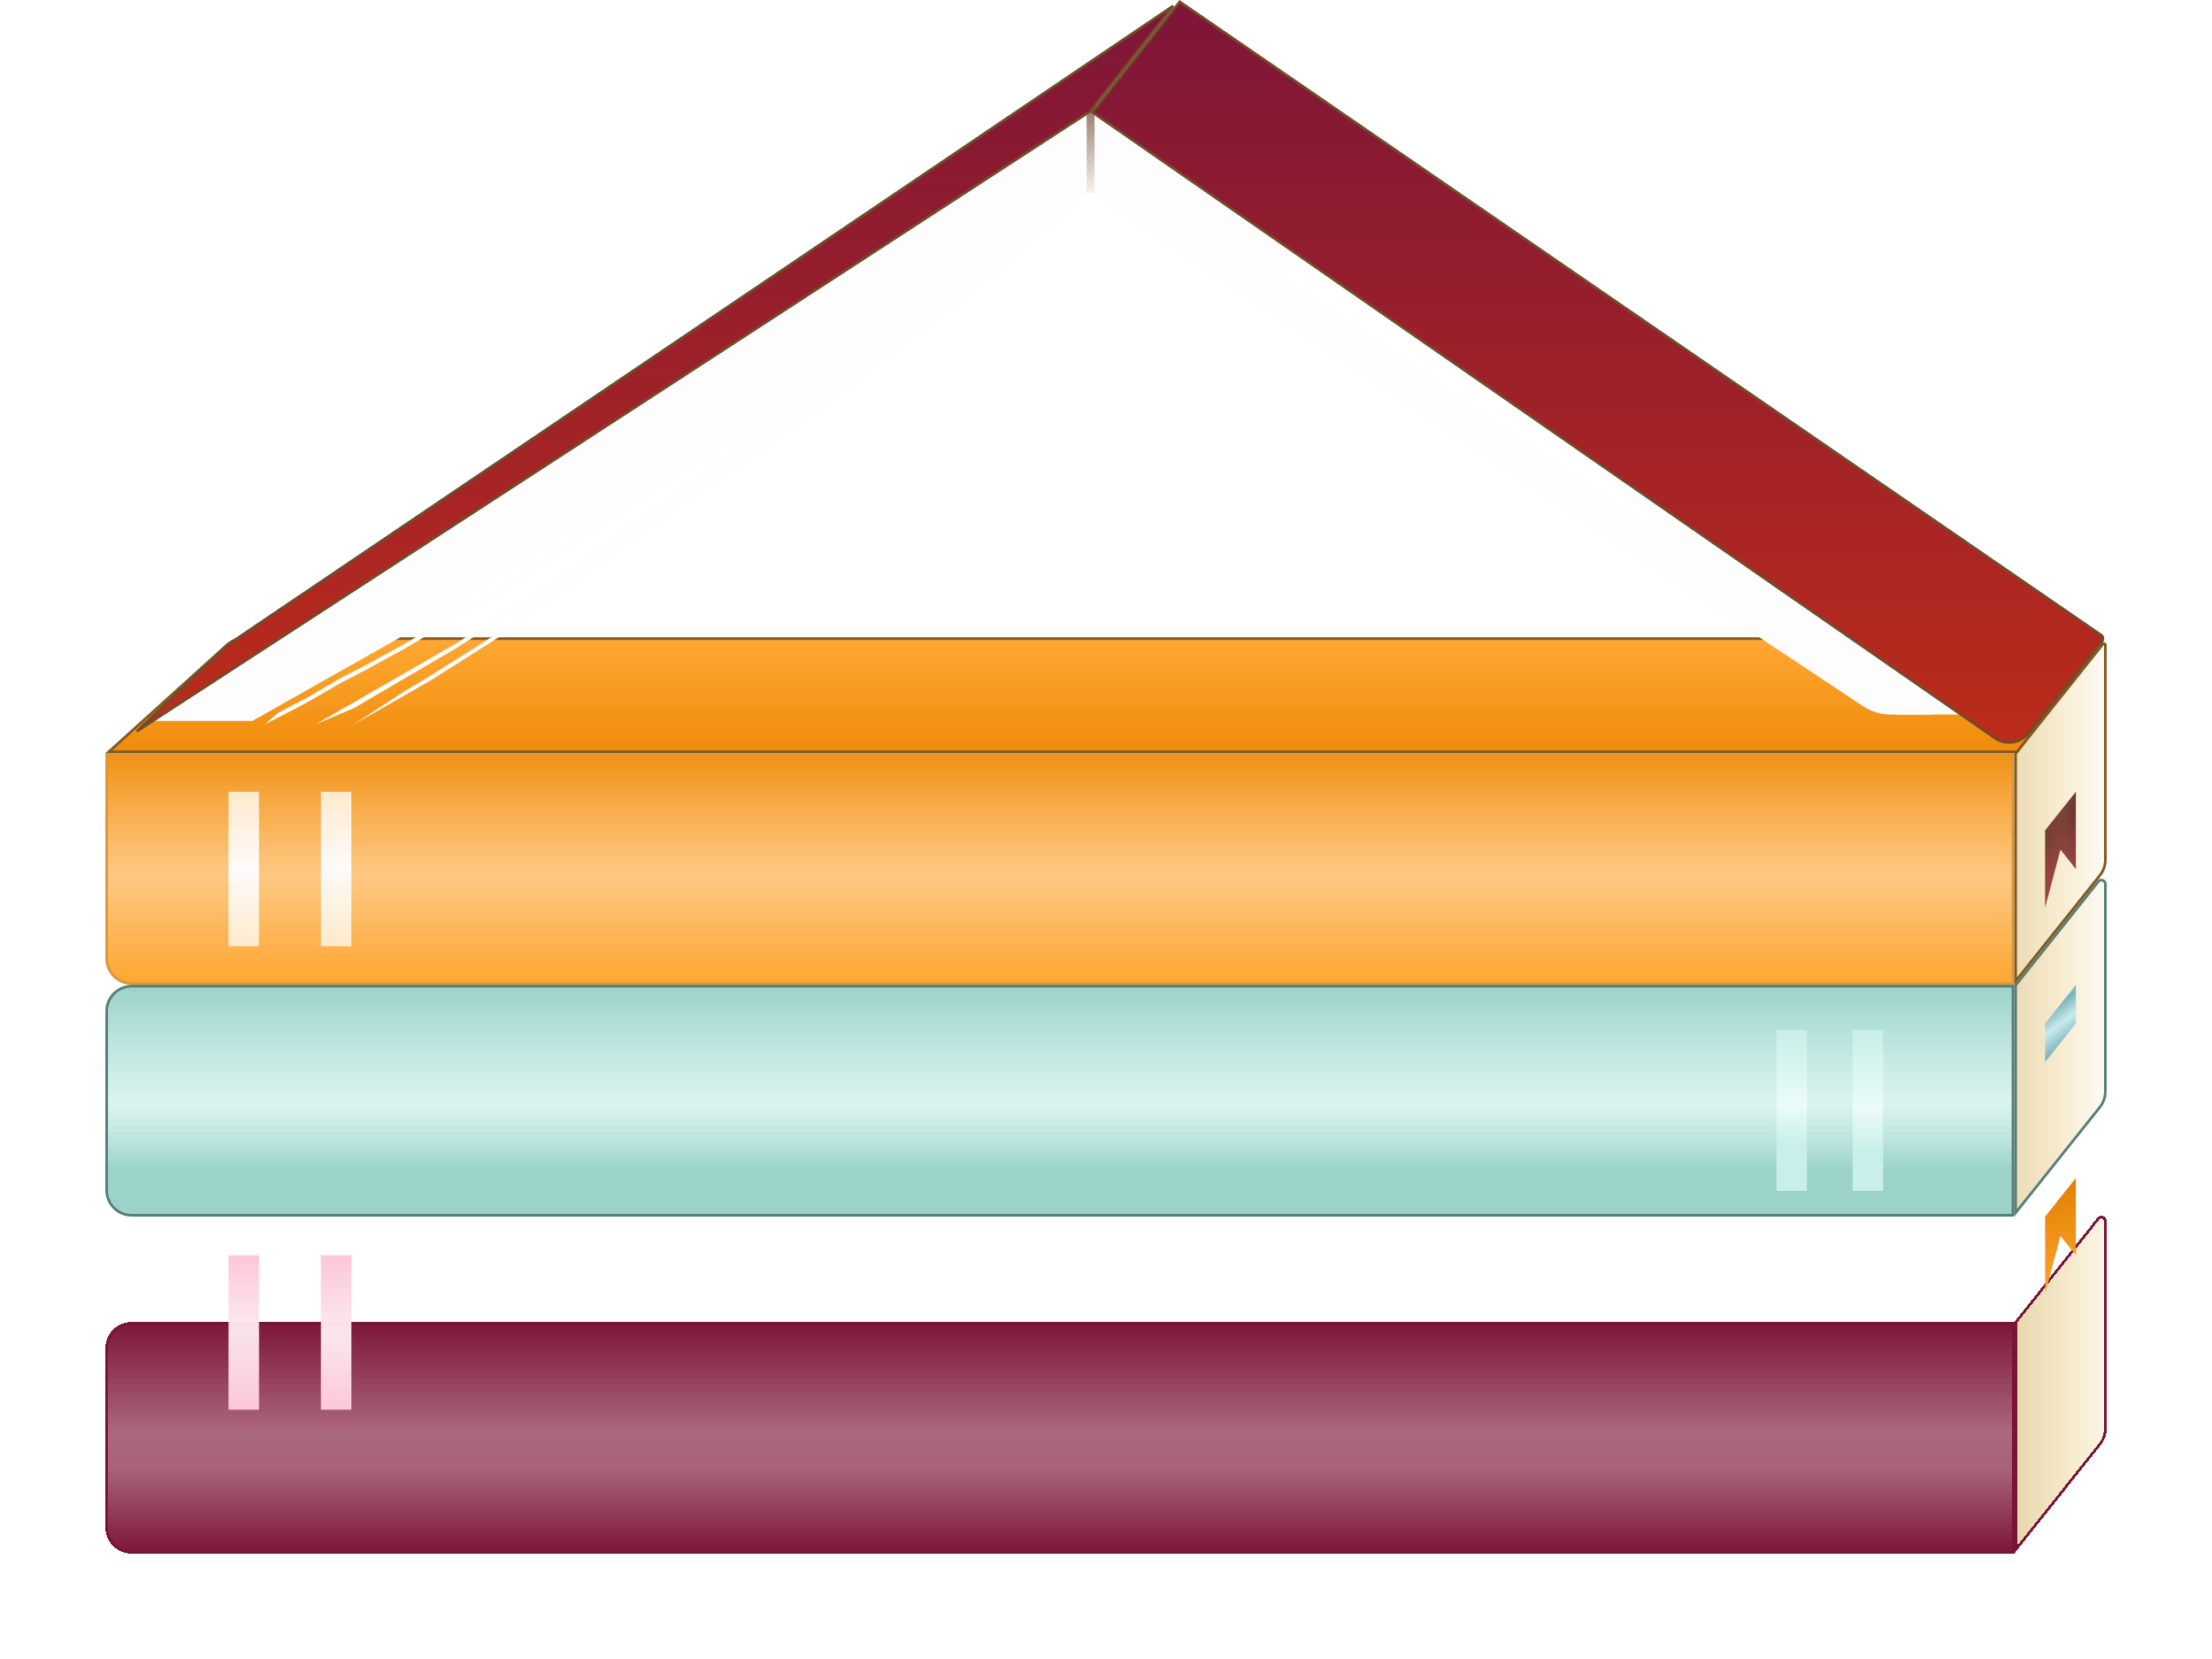
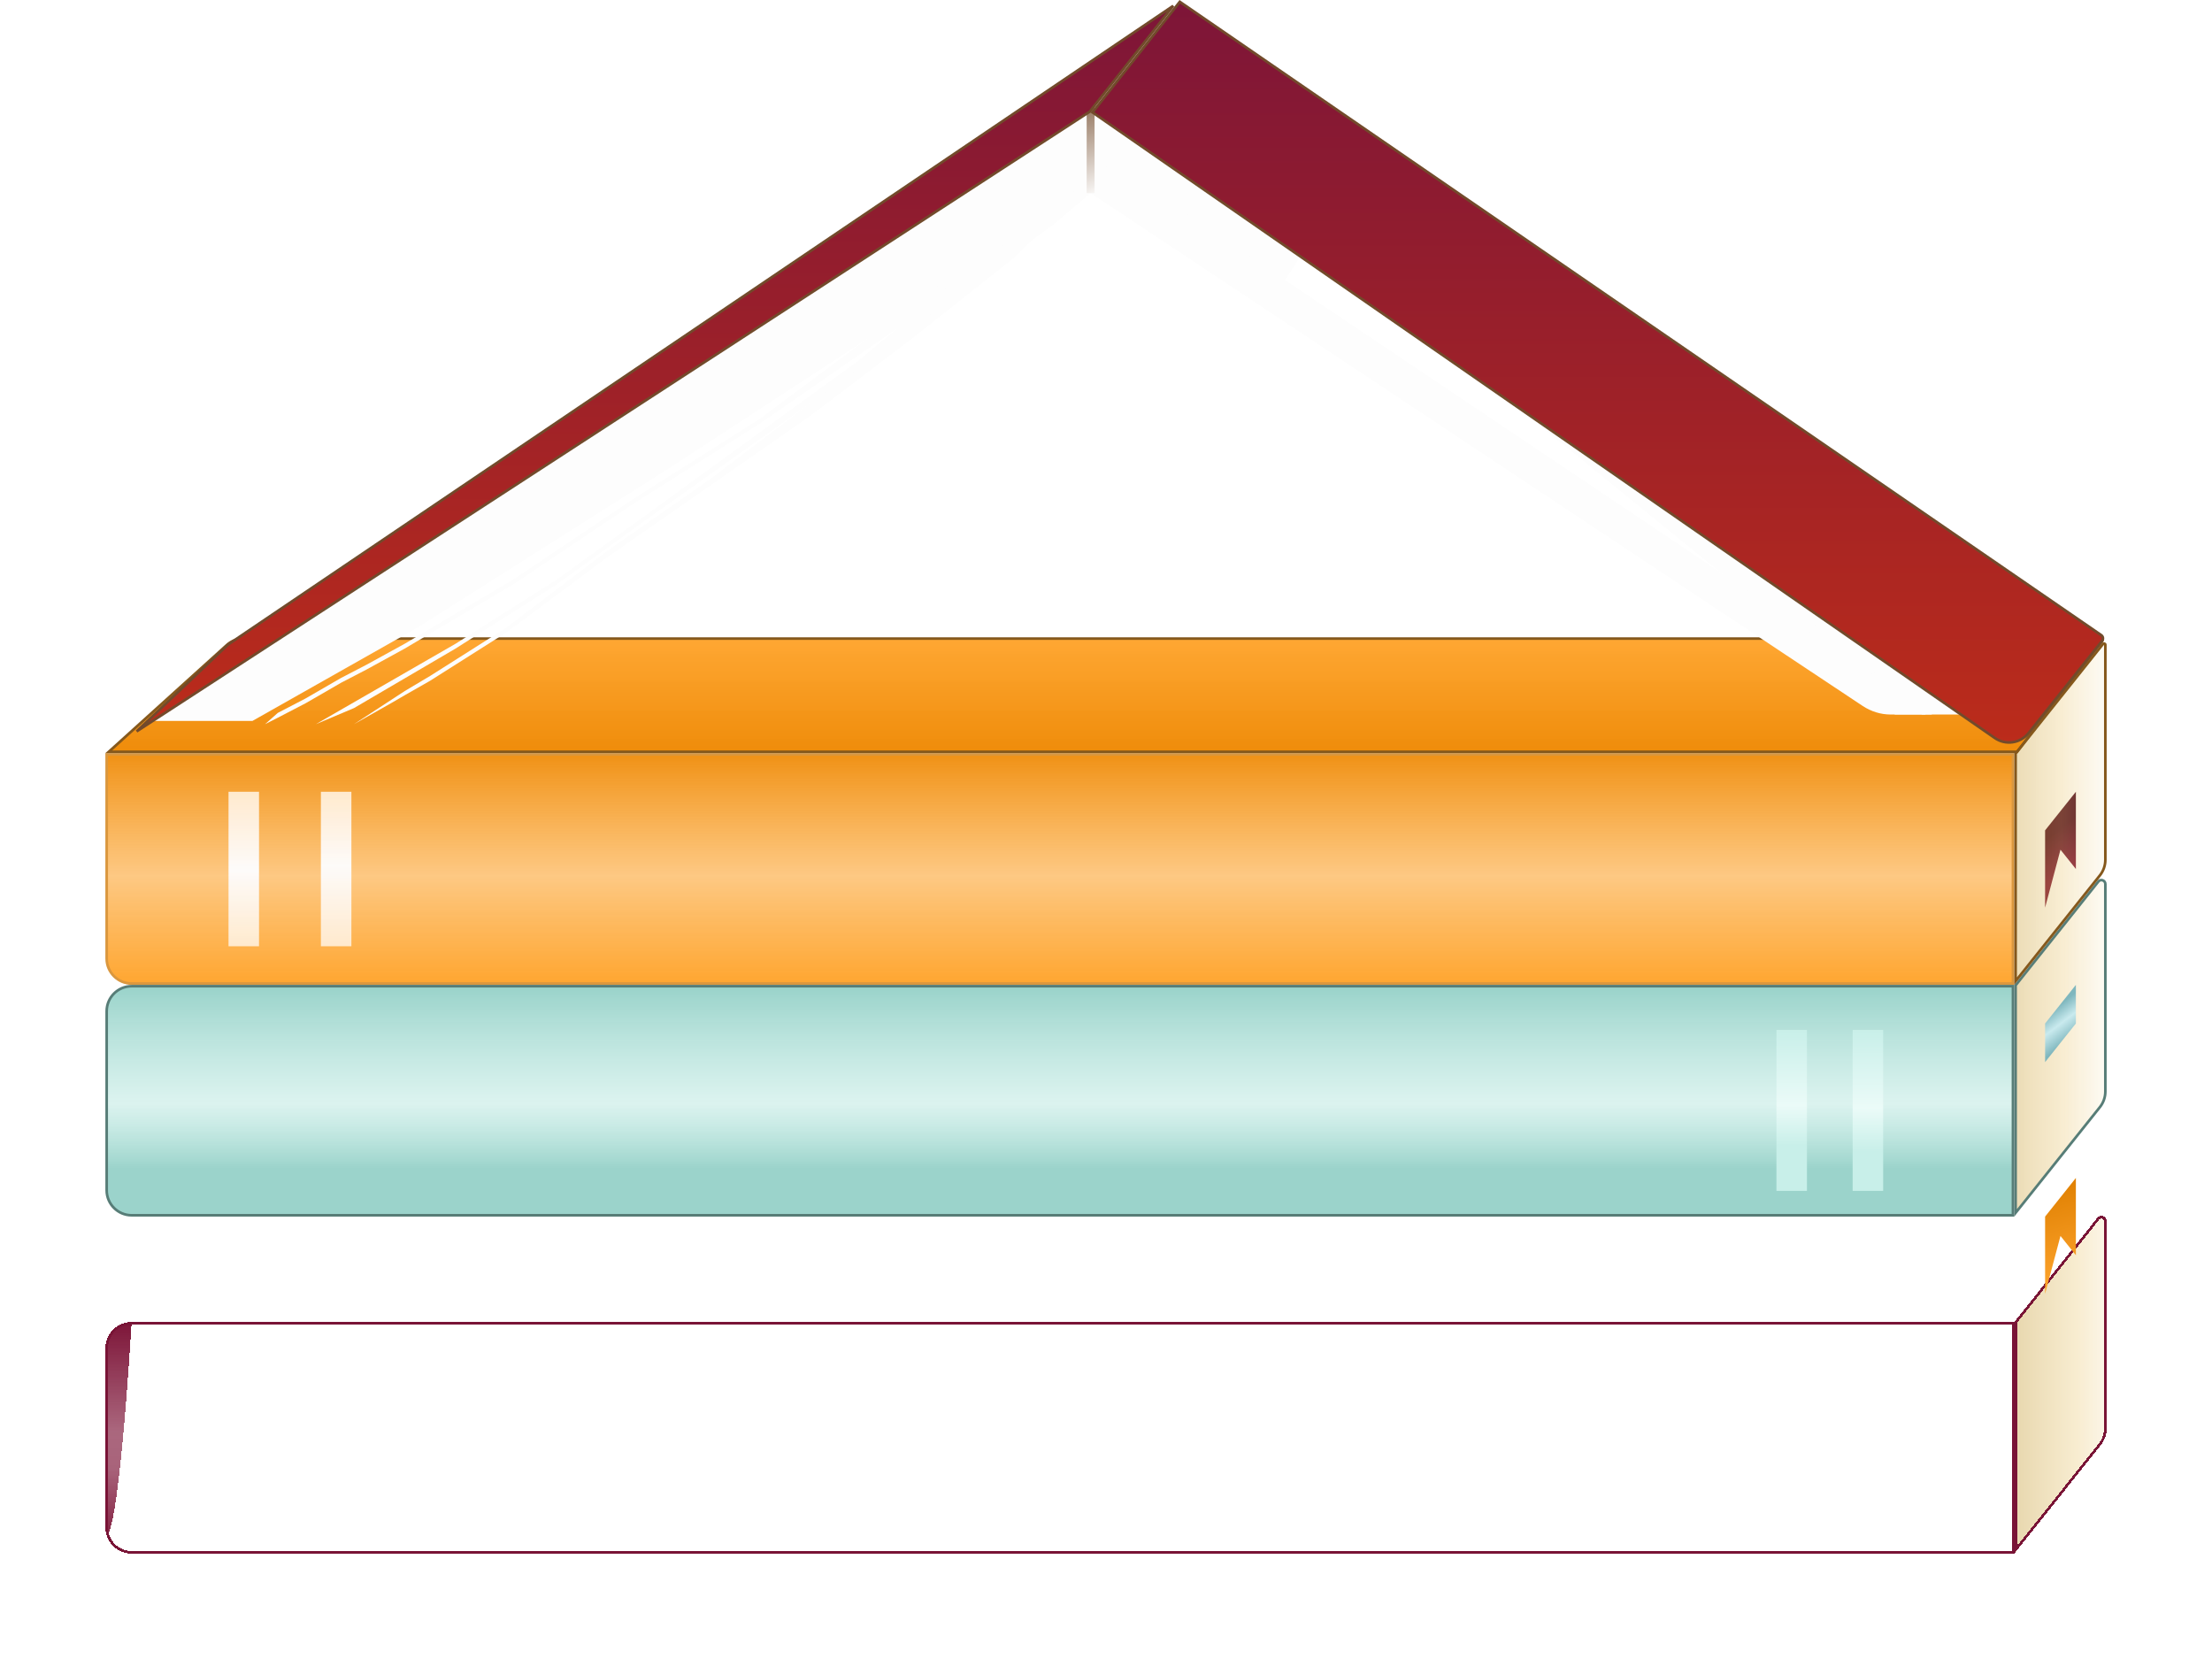
<svg xmlns="http://www.w3.org/2000/svg" width="84" height="63" viewBox="0 0 84 63" fill="none">
  <path d="M4.051 28.65H76.442V37.35H5.001C4.477 37.35 4.051 36.925 4.051 36.4V28.65Z" fill="url(#paint0_linear_1_74)" stroke="#DA973E" stroke-width="0.1" />
  <g filter="url(#filter0_d_1_74)">
-     <path d="M4.001 47.2C4.001 46.648 4.449 46.2 5.001 46.2H76.492V55H5.001C4.449 55 4.001 54.552 4.001 54V47.2Z" fill="url(#paint1_linear_1_74)" shape-rendering="crispEdges" />
+     <path d="M4.001 47.2C4.001 46.648 4.449 46.2 5.001 46.2H76.492H5.001C4.449 55 4.001 54.552 4.001 54V47.2Z" fill="url(#paint1_linear_1_74)" shape-rendering="crispEdges" />
    <path d="M4.051 47.2C4.051 46.675 4.477 46.25 5.001 46.25H76.442V54.95H5.001C4.477 54.95 4.051 54.525 4.051 54V47.2Z" stroke="#791436" stroke-width="0.1" shape-rendering="crispEdges" />
  </g>
  <path d="M4.051 38.4C4.051 37.876 4.477 37.45 5.001 37.45H76.442V46.15H5.001C4.477 46.15 4.051 45.725 4.051 45.2V38.4Z" fill="url(#paint2_linear_1_74)" stroke="#577D77" stroke-width="0.1" />
  <g filter="url(#filter1_d_1_74)">
    <path d="M76.492 46.2L79.644 42.247C79.762 42.099 80 42.182 80 42.372V50.25C80 50.477 79.923 50.697 79.782 50.874L76.492 55V46.2Z" fill="url(#paint3_linear_1_74)" fill-opacity="0.31" shape-rendering="crispEdges" />
    <path d="M76.542 54.857V46.218L79.683 42.278C79.771 42.167 79.95 42.23 79.95 42.372V50.25C79.95 50.465 79.877 50.674 79.743 50.842L76.542 54.857Z" stroke="#791436" stroke-width="0.1" shape-rendering="crispEdges" />
  </g>
  <path d="M76.542 46.057V37.417L79.683 33.478C79.771 33.367 79.95 33.43 79.95 33.572V41.45C79.95 41.665 79.877 41.874 79.743 42.042L76.542 46.057Z" fill="url(#paint4_linear_1_74)" fill-opacity="0.31" stroke="#577D77" stroke-width="0.1" />
  <path d="M76.599 28.55H4.13L8.613 24.495C8.787 24.337 9.014 24.25 9.25 24.25H79.797C79.839 24.25 79.862 24.298 79.837 24.331L76.599 28.55Z" fill="url(#paint5_linear_1_74)" stroke="#85581C" stroke-width="0.1" />
  <path d="M9.321 26.378H9.111L41.4 5.48L48.809 10.568L41.927 6.474L41.391 6.155L40.869 6.496L24.959 16.881L15.34 22.975L9.321 26.378Z" stroke="#FDFDFD" stroke-width="2" />
  <path d="M74.738 27.133L44.923 3.657L44.923 5.133L72.985 27.133L74.738 27.133Z" fill="#FDFDFD" />
  <path d="M73.13 27.133L44.924 4.4L44.924 5.133L71.961 27.133L73.13 27.133Z" fill="#FDFDFD" />
  <path d="M73.372 27.134L44.792 7.945L41.416 7.333L70.733 26.807C71.053 27.02 71.425 27.134 71.801 27.134L73.372 27.134Z" fill="#FDFDFD" />
  <path d="M13.443 27.5L15.372 26.241L16.336 25.667L19.23 23.833L23.088 20.9L26.947 18.211L30.805 15.278L34.664 12.222L38.522 9.167L40.14 7.87L41.416 6.722L43.493 6.378C43.493 6.378 42.63 5.648 42.38 6.111C42.143 6.552 42.863 7.333 42.863 7.333L43.493 6.722L41.416 7.333L40.14 8.179L38.522 9.778L34.664 12.833L30.805 15.767L26.947 18.456L23.088 21.144L19.23 24.017L16.336 25.85L15.372 26.4L14.889 26.681L13.443 27.5Z" fill="#FDFDFD" />
  <path d="M10.066 27.5L10.549 27.072L11.607 26.522L12.96 25.74L13.925 25.239L15.372 24.444L19.503 22L24.053 18.944L28.876 15.889L37.075 9.778L39.487 8.555L41.416 6.722L42.38 6.111L42.863 5.5V6.722L41.416 7.333L39.487 8.555L37.075 10.389L28.876 16.072L24.053 19.128L19.503 22.183L15.372 24.628L13.925 25.422L12.96 25.923L11.607 26.705L10.549 27.255L10.066 27.5Z" fill="#FDFDFD" />
  <path d="M11.996 27.5L17.301 24.445L21.159 22L24.535 19.556L32.545 13.736L36.593 10.389L39.969 7.945L41.416 6.722V7.333L39.969 8.556L36.593 11L32.545 14.056L24.535 19.739L21.159 22.183L17.301 24.628L13.443 26.889L11.996 27.5Z" fill="#FDFDFD" />
  <path d="M41.416 7.333V3.667" stroke="url(#paint6_linear_1_74)" stroke-width="0.3" />
  <path d="M77.662 38.867L78.831 37.4V38.867L78.246 39.6L77.662 40.334V38.867Z" fill="url(#paint7_linear_1_74)" />
  <path d="M77.662 31.533L78.831 30.067V33L78.246 32.267L77.662 34.467V31.533Z" fill="url(#paint8_linear_1_74)" />
  <path d="M77.662 46.2L78.831 44.733V47.667L78.246 46.934L77.662 49.133V46.2Z" fill="url(#paint9_linear_1_74)" />
  <rect x="8.678" y="30.067" width="1.158" height="5.867" fill="url(#paint10_linear_1_74)" />
  <rect x="12.186" y="30.067" width="1.158" height="5.867" fill="url(#paint11_linear_1_74)" />
-   <rect x="12.186" y="47.667" width="1.158" height="5.867" fill="url(#paint12_linear_1_74)" />
-   <rect x="8.678" y="47.667" width="1.158" height="5.867" fill="url(#paint13_linear_1_74)" />
  <rect x="67.46" y="39.111" width="1.158" height="6.111" fill="url(#paint14_linear_1_74)" />
  <rect x="70.354" y="39.111" width="1.158" height="6.111" fill="url(#paint15_linear_1_74)" />
  <path d="M76.542 37.257V28.617L79.861 24.455C79.89 24.418 79.95 24.439 79.95 24.486V32.65C79.95 32.865 79.877 33.074 79.743 33.242L76.542 37.257Z" fill="url(#paint16_linear_1_74)" fill-opacity="0.31" stroke="#85581C" stroke-width="0.1" />
  <path d="M75.752 28.026L41.488 4.267L44.802 0.068L79.795 24.12C79.866 24.169 79.881 24.269 79.827 24.337L77.036 27.837C76.725 28.228 76.163 28.311 75.752 28.026Z" fill="url(#paint17_linear_1_74)" stroke="#724A2B" stroke-width="0.1" />
  <path d="M8.594 24.538C8.632 24.502 8.673 24.469 8.716 24.439L44.553 0.222L41.382 4.24L5.19 27.773L8.594 24.538Z" fill="url(#paint18_linear_1_74)" stroke="#724A2B" stroke-width="0.1" />
  <defs>
    <filter id="filter0_d_1_74" x="0.001" y="46.2" width="80.491" height="16.8" filterUnits="userSpaceOnUse" color-interpolation-filters="sRGB">
      <feFlood flood-opacity="0" result="BackgroundImageFix" />
      <feColorMatrix in="SourceAlpha" type="matrix" values="0 0 0 0 0 0 0 0 0 0 0 0 0 0 0 0 0 0 127 0" result="hardAlpha" />
      <feOffset dy="4" />
      <feGaussianBlur stdDeviation="2" />
      <feComposite in2="hardAlpha" operator="out" />
      <feColorMatrix type="matrix" values="0 0 0 0 0.49 0 0 0 0 0.082 0 0 0 0 0.22 0 0 0 0.4 0" />
      <feBlend mode="normal" in2="BackgroundImageFix" result="effect1_dropShadow_1_74" />
      <feBlend mode="normal" in="SourceGraphic" in2="effect1_dropShadow_1_74" result="shape" />
    </filter>
    <filter id="filter1_d_1_74" x="72.492" y="42.171" width="11.508" height="20.829" filterUnits="userSpaceOnUse" color-interpolation-filters="sRGB">
      <feFlood flood-opacity="0" result="BackgroundImageFix" />
      <feColorMatrix in="SourceAlpha" type="matrix" values="0 0 0 0 0 0 0 0 0 0 0 0 0 0 0 0 0 0 127 0" result="hardAlpha" />
      <feOffset dy="4" />
      <feGaussianBlur stdDeviation="2" />
      <feComposite in2="hardAlpha" operator="out" />
      <feColorMatrix type="matrix" values="0 0 0 0 0.49 0 0 0 0 0.082 0 0 0 0 0.22 0 0 0 0.4 0" />
      <feBlend mode="normal" in2="BackgroundImageFix" result="effect1_dropShadow_1_74" />
      <feBlend mode="normal" in="SourceGraphic" in2="effect1_dropShadow_1_74" result="shape" />
    </filter>
    <linearGradient id="paint0_linear_1_74" x1="40.247" y1="28.6" x2="40.247" y2="37.4" gradientUnits="userSpaceOnUse">
      <stop stop-color="#EF8C0A" stop-opacity="0.958" />
      <stop offset="0.531" stop-color="#FCA129" stop-opacity="0.58" />
      <stop offset="1" stop-color="#FFA630" />
    </linearGradient>
    <linearGradient id="paint1_linear_1_74" x1="40.247" y1="46.2" x2="40.247" y2="55" gradientUnits="userSpaceOnUse">
      <stop stop-color="#7D1538" />
      <stop offset="0.474" stop-color="#7D1538" stop-opacity="0.65" />
      <stop offset="0.63" stop-color="#7D1538" stop-opacity="0.666" />
      <stop offset="1" stop-color="#7D1538" />
    </linearGradient>
    <linearGradient id="paint2_linear_1_74" x1="40.247" y1="37.4" x2="40.247" y2="46.2" gradientUnits="userSpaceOnUse">
      <stop stop-color="#98D2C9" />
      <stop offset="0.51" stop-color="#B8E7DF" stop-opacity="0.5" />
      <stop offset="0.792" stop-color="#98D2C9" stop-opacity="0.969" />
    </linearGradient>
    <linearGradient id="paint3_linear_1_74" x1="76.624" y1="55" x2="81.447" y2="55" gradientUnits="userSpaceOnUse">
      <stop stop-color="#B78200" />
      <stop offset="0.474" stop-color="#E9C46A" />
      <stop offset="0.929" stop-color="#E9C46A" stop-opacity="0" />
    </linearGradient>
    <linearGradient id="paint4_linear_1_74" x1="76.142" y1="46.444" x2="80.482" y2="46.444" gradientUnits="userSpaceOnUse">
      <stop stop-color="#B78200" />
      <stop offset="0.516" stop-color="#E9C46A" stop-opacity="0.979" />
      <stop offset="1" stop-color="#E9C46A" stop-opacity="0" />
    </linearGradient>
    <linearGradient id="paint5_linear_1_74" x1="42" y1="24.2" x2="42" y2="28.6" gradientUnits="userSpaceOnUse">
      <stop stop-color="#FFA630" stop-opacity="0.984" />
      <stop offset="1" stop-color="#EF8C0A" />
    </linearGradient>
    <linearGradient id="paint6_linear_1_74" x1="41.552" y1="2.689" x2="43.481" y2="6.635" gradientUnits="userSpaceOnUse">
      <stop stop-color="#724A2B" />
      <stop offset="1" stop-color="white" />
    </linearGradient>
    <linearGradient id="paint7_linear_1_74" x1="77.588" y1="37.278" x2="79.591" y2="39.911" gradientUnits="userSpaceOnUse">
      <stop offset="0.323" stop-color="#7FB7BE" />
      <stop offset="0.505" stop-color="#C9EAEE" />
      <stop offset="0.714" stop-color="#7FB7BE" />
    </linearGradient>
    <linearGradient id="paint8_linear_1_74" x1="77.588" y1="30.555" x2="79.591" y2="33.189" gradientUnits="userSpaceOnUse">
      <stop offset="0.333" stop-color="#4D0C22" />
      <stop offset="0.755" stop-color="#7D1538" />
    </linearGradient>
    <linearGradient id="paint9_linear_1_74" x1="78.246" y1="44.733" x2="79.473" y2="48.756" gradientUnits="userSpaceOnUse">
      <stop stop-color="#DF7F00" />
      <stop offset="1" stop-color="#FFA630" />
    </linearGradient>
    <linearGradient id="paint10_linear_1_74" x1="9.257" y1="30.067" x2="9.257" y2="35.933" gradientUnits="userSpaceOnUse">
      <stop offset="0" stop-color="#FFEACE" stop-opacity="0.995" />
      <stop offset="0.505" stop-color="#FDFCFC" stop-opacity="0.985" />
      <stop offset="1" stop-color="#FFEACE" />
    </linearGradient>
    <linearGradient id="paint11_linear_1_74" x1="12.764" y1="30.067" x2="12.764" y2="35.933" gradientUnits="userSpaceOnUse">
      <stop stop-color="#FFEACE" />
      <stop offset="0.479" stop-color="#FDFCFC" stop-opacity="0.979" />
      <stop offset="1" stop-color="#FFEACE" stop-opacity="0.99" />
    </linearGradient>
    <linearGradient id="paint12_linear_1_74" x1="12.764" y1="47.667" x2="12.764" y2="53.533" gradientUnits="userSpaceOnUse">
      <stop offset="0.021" stop-color="#FDC7D9" stop-opacity="0.979" />
      <stop offset="0.51" stop-color="#FCEAF0" stop-opacity="0.979" />
      <stop offset="1" stop-color="#FDC7D9" />
    </linearGradient>
    <linearGradient id="paint13_linear_1_74" x1="9.257" y1="47.667" x2="9.257" y2="53.533" gradientUnits="userSpaceOnUse">
      <stop offset="0.036" stop-color="#FDC7D9" stop-opacity="0.964" />
      <stop offset="0.495" stop-color="#FCEAF0" stop-opacity="0.964" />
      <stop offset="1" stop-color="#FDC7D9" />
    </linearGradient>
    <linearGradient id="paint14_linear_1_74" x1="68.039" y1="39.111" x2="68.039" y2="45.222" gradientUnits="userSpaceOnUse">
      <stop stop-color="#C8EFE9" />
      <stop offset="0.469" stop-color="#EBFBF8" />
      <stop offset="0.719" stop-color="#C8EFE9" />
    </linearGradient>
    <linearGradient id="paint15_linear_1_74" x1="70.933" y1="39.111" x2="70.933" y2="45.222" gradientUnits="userSpaceOnUse">
      <stop stop-color="#C8EFE9" />
      <stop offset="0.484" stop-color="#EBFBF8" />
      <stop offset="0.755" stop-color="#C8EFE9" />
    </linearGradient>
    <linearGradient id="paint16_linear_1_74" x1="76.142" y1="37.889" x2="80.482" y2="37.889" gradientUnits="userSpaceOnUse">
      <stop stop-color="#B78200" />
      <stop offset="0.495" stop-color="#E9C46A" stop-opacity="0.964" />
      <stop offset="1" stop-color="#E9C46A" stop-opacity="0" />
    </linearGradient>
    <linearGradient id="paint17_linear_1_74" x1="60.708" y1="0" x2="60.708" y2="28.6" gradientUnits="userSpaceOnUse">
      <stop stop-color="#7D1538" />
      <stop offset="1" stop-color="#BC2C1A" />
    </linearGradient>
    <linearGradient id="paint18_linear_1_74" x1="24.777" y1="0" x2="24.777" y2="28.111" gradientUnits="userSpaceOnUse">
      <stop stop-color="#7D1538" />
      <stop offset="1" stop-color="#BC2C1A" />
    </linearGradient>
  </defs>
</svg>